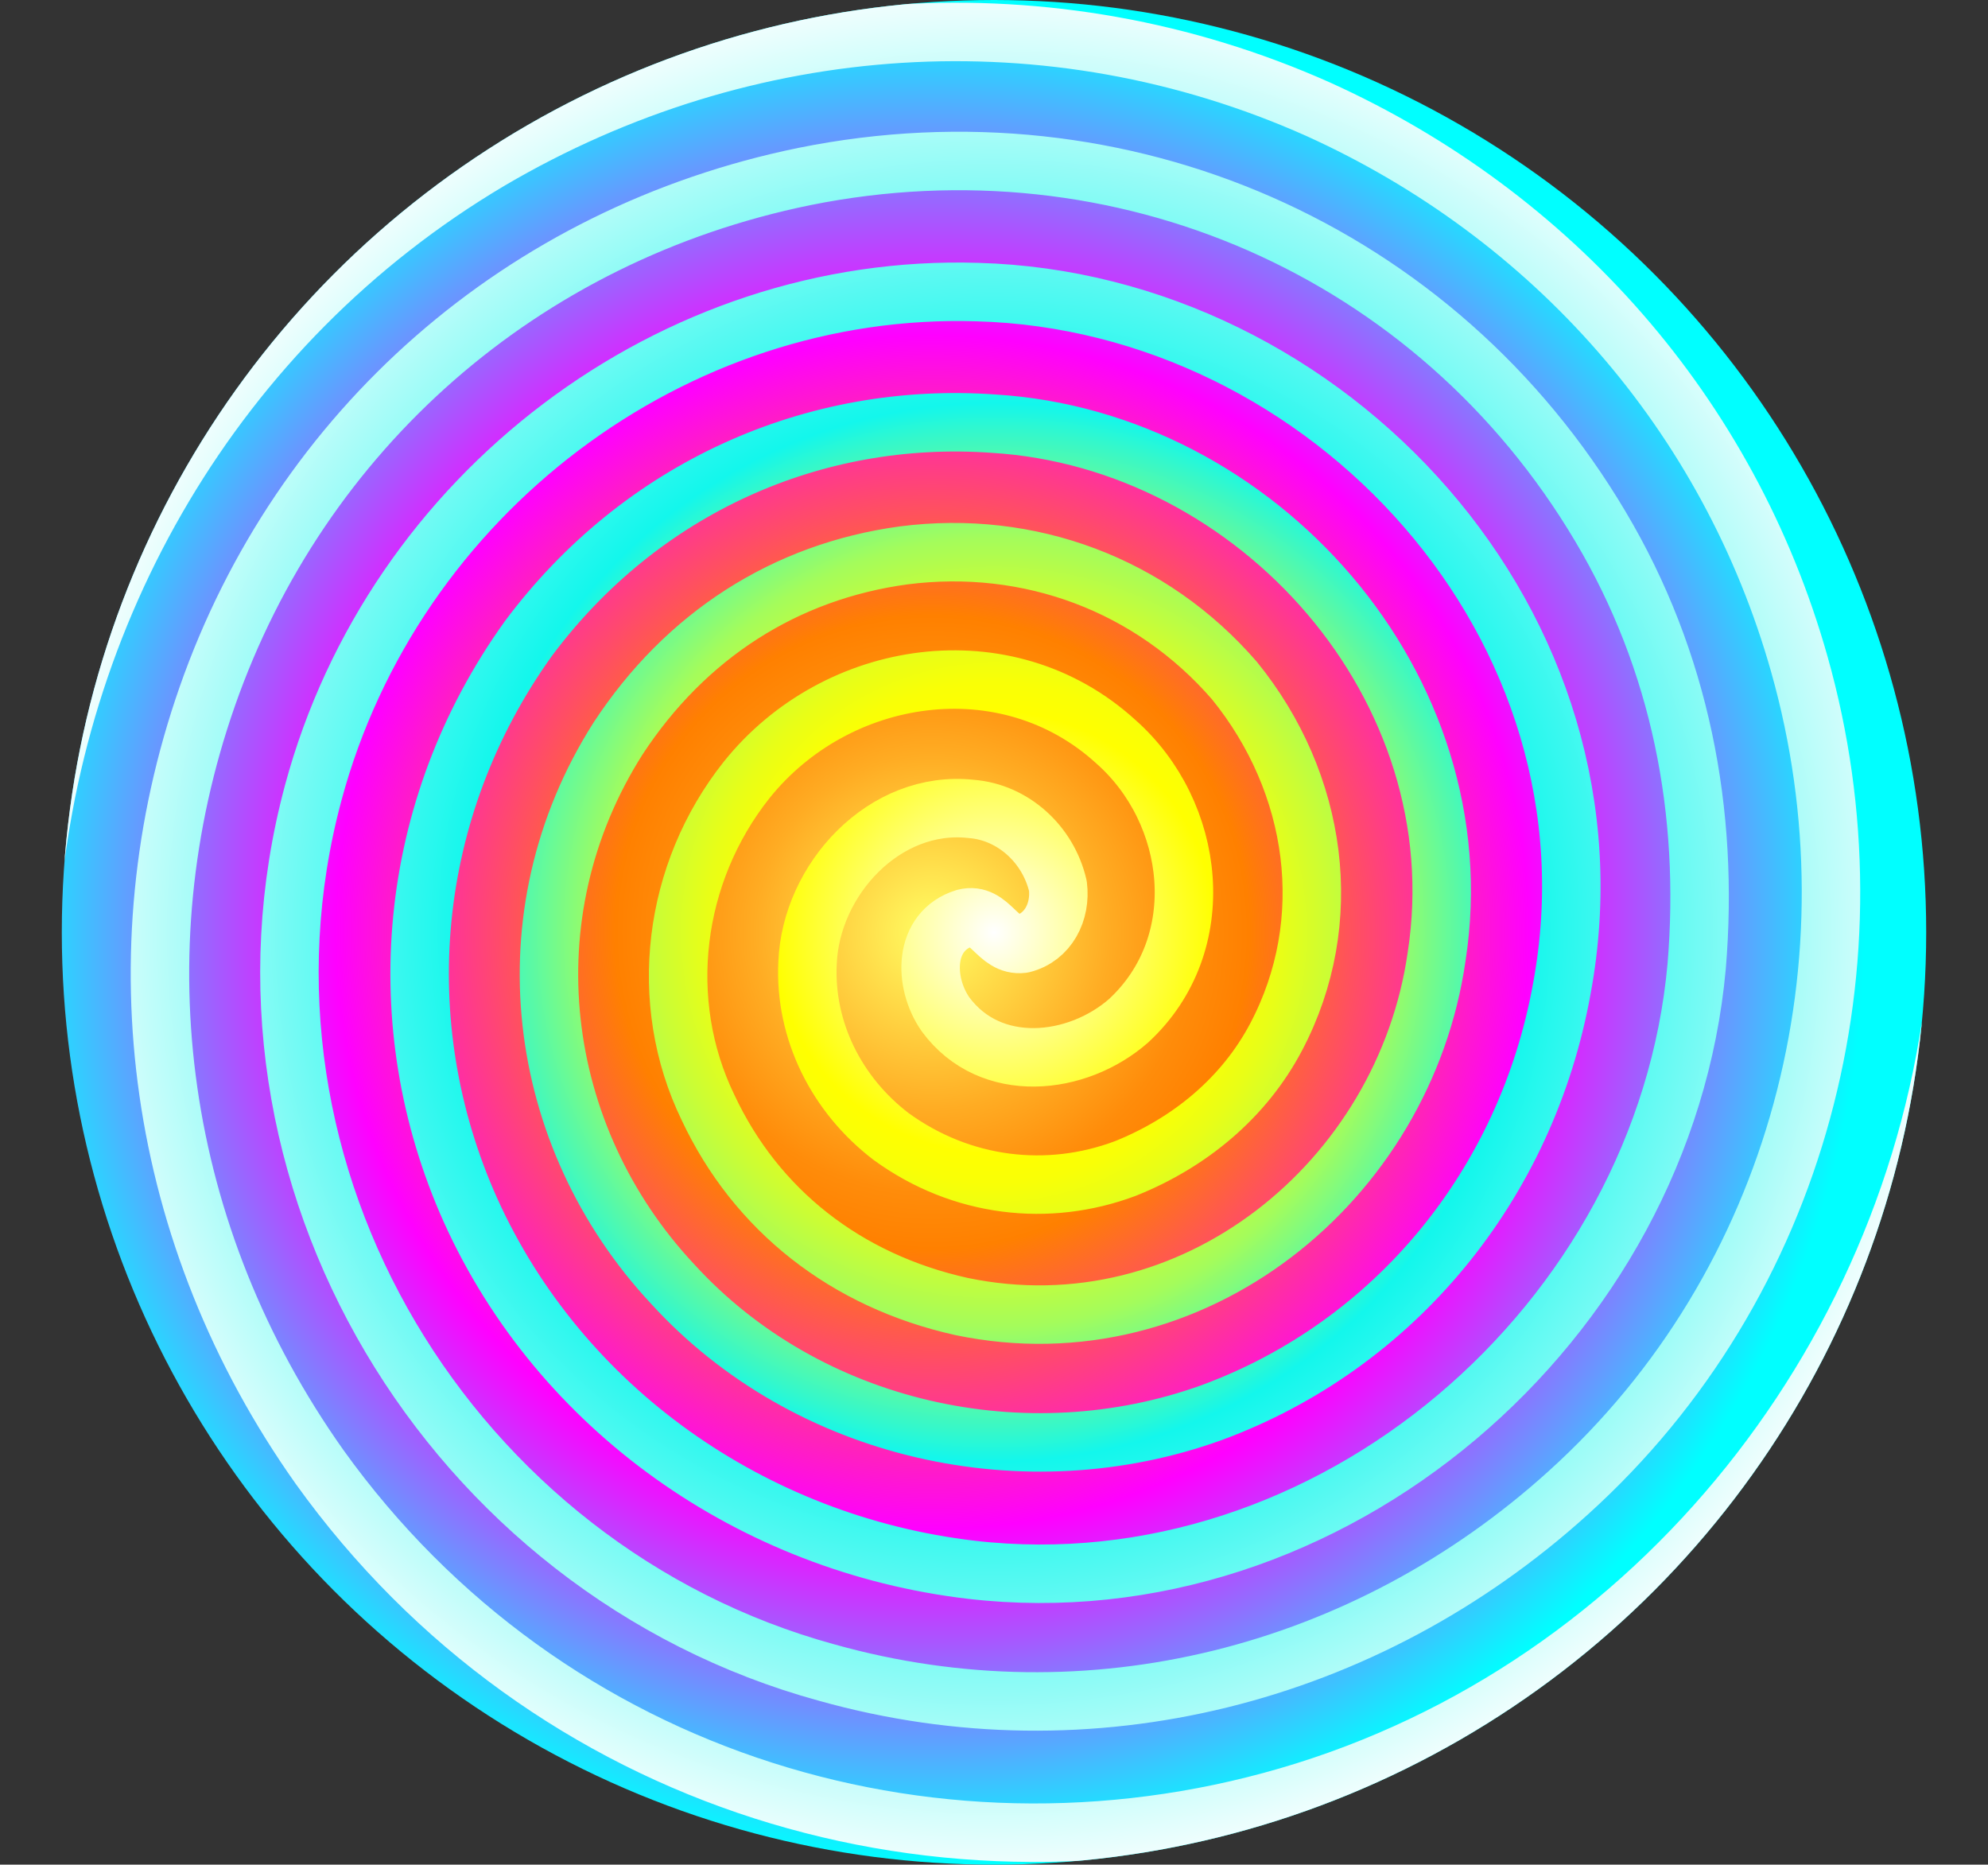
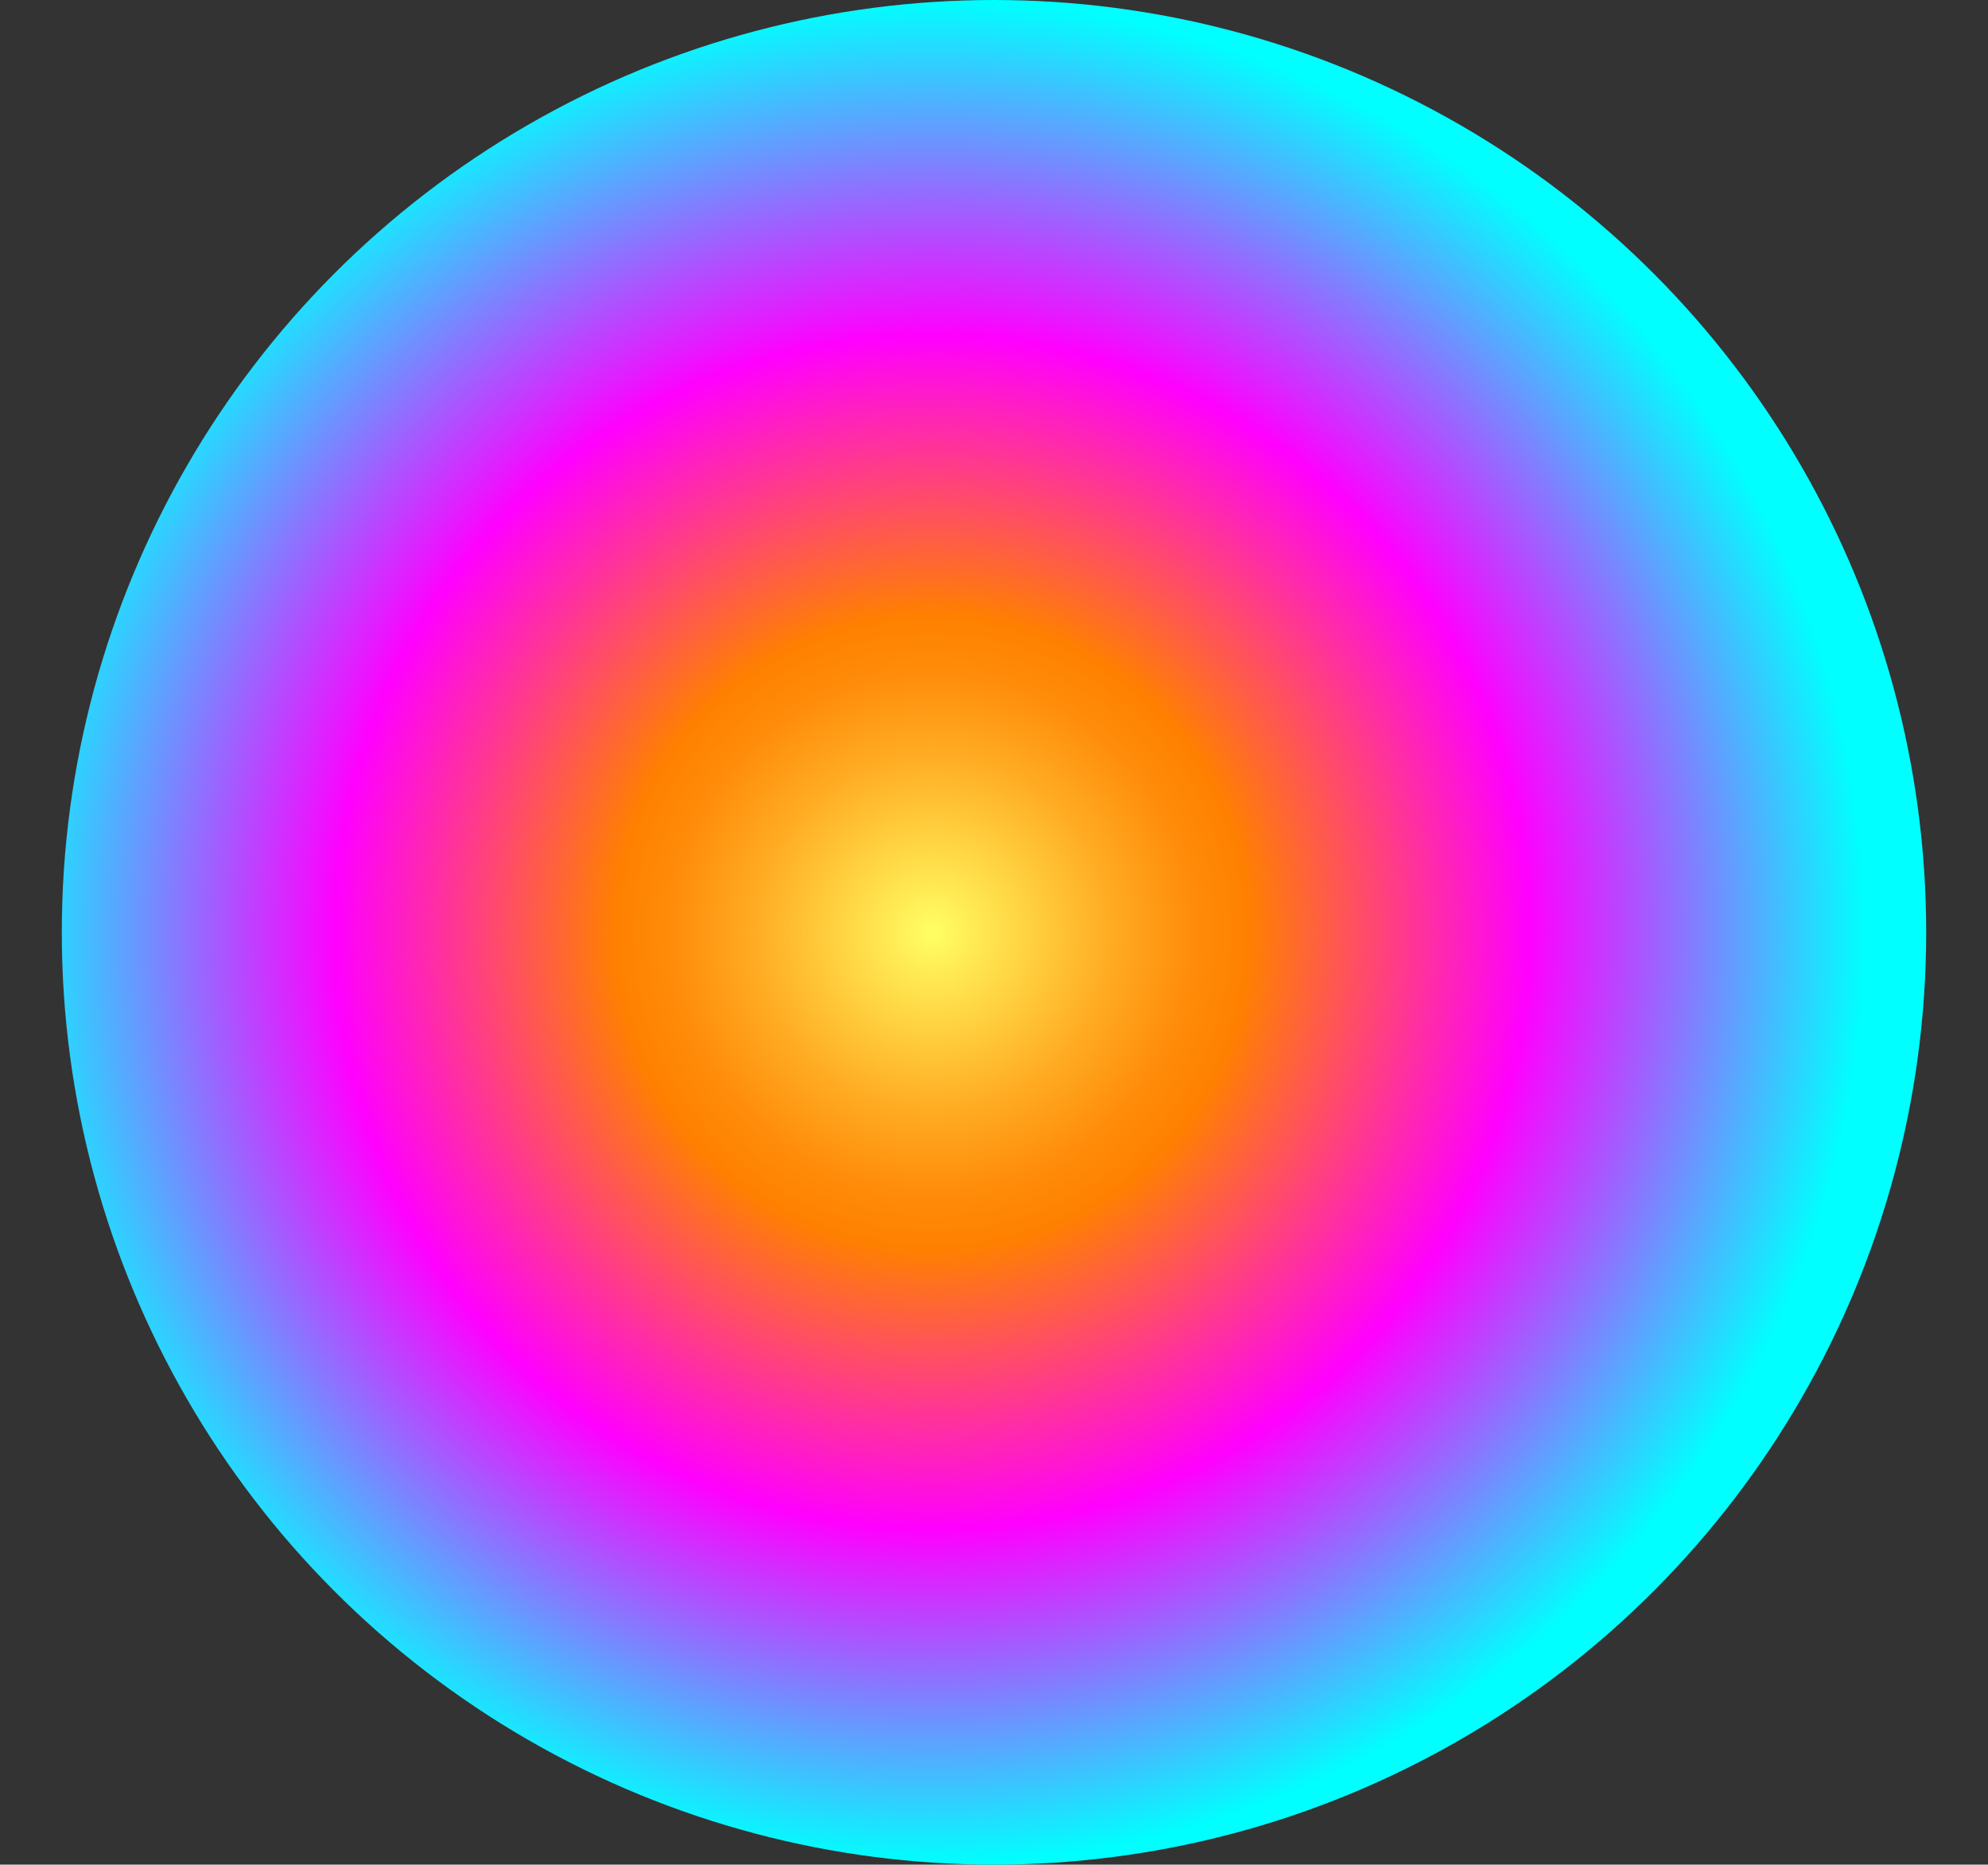
<svg xmlns="http://www.w3.org/2000/svg" viewBox="0 0 1066.3 1000">
  <rect x="0" y="0" width="1066.3" height="1000" fill="#333333" stroke="none" />
  <defs>
    <style>.cls-1{fill:url(#Безымянный_градиент_199);}.cls-2{clip-path:url(#clip-path);}.cls-3{fill:none;stroke-linecap:round;stroke-linejoin:round;stroke-width:31.36px;stroke:url(#Безымянный_градиент_198);}</style>
    <radialGradient id="Безымянный_градиент_199" cx="500" cy="500" r="500" gradientUnits="userSpaceOnUse">
      <stop offset="0" stop-color="#ffff64" />
      <stop offset="0.07" stop-color="#ffe04c" />
      <stop offset="0.19" stop-color="#ffac23" />
      <stop offset="0.28" stop-color="#ff8c0a" />
      <stop offset="0.34" stop-color="#ff8000" />
      <stop offset="0.64" stop-color="#f0f" />
      <stop offset="1" stop-color="aqua" />
    </radialGradient>
    <clipPath id="clip-path" transform="translate(33.15)">
      <circle class="cls-1" cx="500" cy="500" r="500" />
    </clipPath>
    <radialGradient id="Безымянный_градиент_198" cx="500" cy="500" r="516.14" gradientUnits="userSpaceOnUse">
      <stop offset="0" stop-color="#fff" />
      <stop offset="0.23" stop-color="#ff0" />
      <stop offset="0.26" stop-color="#f9ff06" />
      <stop offset="0.3" stop-color="#e8fe17" />
      <stop offset="0.35" stop-color="#cbfd34" />
      <stop offset="0.41" stop-color="#a4fc5b" />
      <stop offset="0.46" stop-color="#71fa8e" />
      <stop offset="0.52" stop-color="#34f8cb" />
      <stop offset="0.55" stop-color="#13f7ec" />
      <stop offset="1" stop-color="#fff" />
    </radialGradient>
  </defs>
  <title>Happy_back36</title>
  <g id="Слой_2" data-name="Слой 2">
    <g id="Слой_1-2" data-name="Слой 1">
      <circle class="cls-1" cx="533.15" cy="500" r="500" />
      <g class="cls-2">
-         <path class="cls-3" d="M1017.47,512.35c-14.93,202.11-152.66,386.32-350.64,448.3C474,1020.9,260.52,957.2,138.29,786.76,50.49,662.81,29.83,511.3,78,373.57,128,230.68,246.75,125.66,398.25,94.67c170.44-34.43,339.16,39.6,427,187.66,43,72.31,58.53,153.22,51.64,235.86-17.21,191.1-196.26,346-389.08,323.67C370.71,828.08,267.41,755.77,219.2,649c-44.76-99.85-34.43-215.2,31-306.45,60.26-80.91,153.23-122.23,249.64-115.34C641,235.84,759.79,368.41,737.41,513,720.2,633.54,606.57,726.51,482.61,700.68c-62-13.77-110.18-51.65-136-106.74-27.54-56.81-18.93-125.68,20.66-175.6,48.21-60.26,139.46-74,198-20.66,43,37.87,51.65,108.46,6.89,149.78-27.55,24.1-74,29.27-98.14-3.45C462,526.8,462,499.25,484.33,492.37c13.78-3.45,17.22,15.49,31,13.77,13.78-3.44,20.66-17.22,18.94-31-5.16-22.38-24.1-39.6-46.48-41.32-46.49-5.16-86.08,37.88-87.8,82.64-1.73,36.15,15.49,70.59,44.76,93,37.87,27.54,84.36,32.71,125.68,17.21,34.43-13.77,63.7-37.87,80.91-70.58,32.71-62,22.38-136-22.38-191.1-44.76-51.65-110.18-75.76-177.33-67.15-63.7,8.61-117.07,43-153.22,98.14-60.26,94.68-44.76,213.48,29.27,292.67,72.31,79.2,189.38,105,289.23,68.87C715,721.34,785.62,635.26,804.56,530.24,840.71,335.7,678.88,161.81,491.22,156.65c-163.55-5.17-313.33,108.46-356.37,268.57C79.75,630.1,208.87,841.86,410.3,897c141.18,39.59,289.24,1.72,397.7-96.41C932,688.63,976.72,514.75,932,356.36c-37.88-134.29-132.57-241-258.25-297.84C530.82-5.18,367.26,5.15,229.53,86.06,81.47,173.87-6.33,328.81-17.47,493.72" transform="translate(33.15)" />
-       </g>
+         </g>
    </g>
  </g>
</svg>